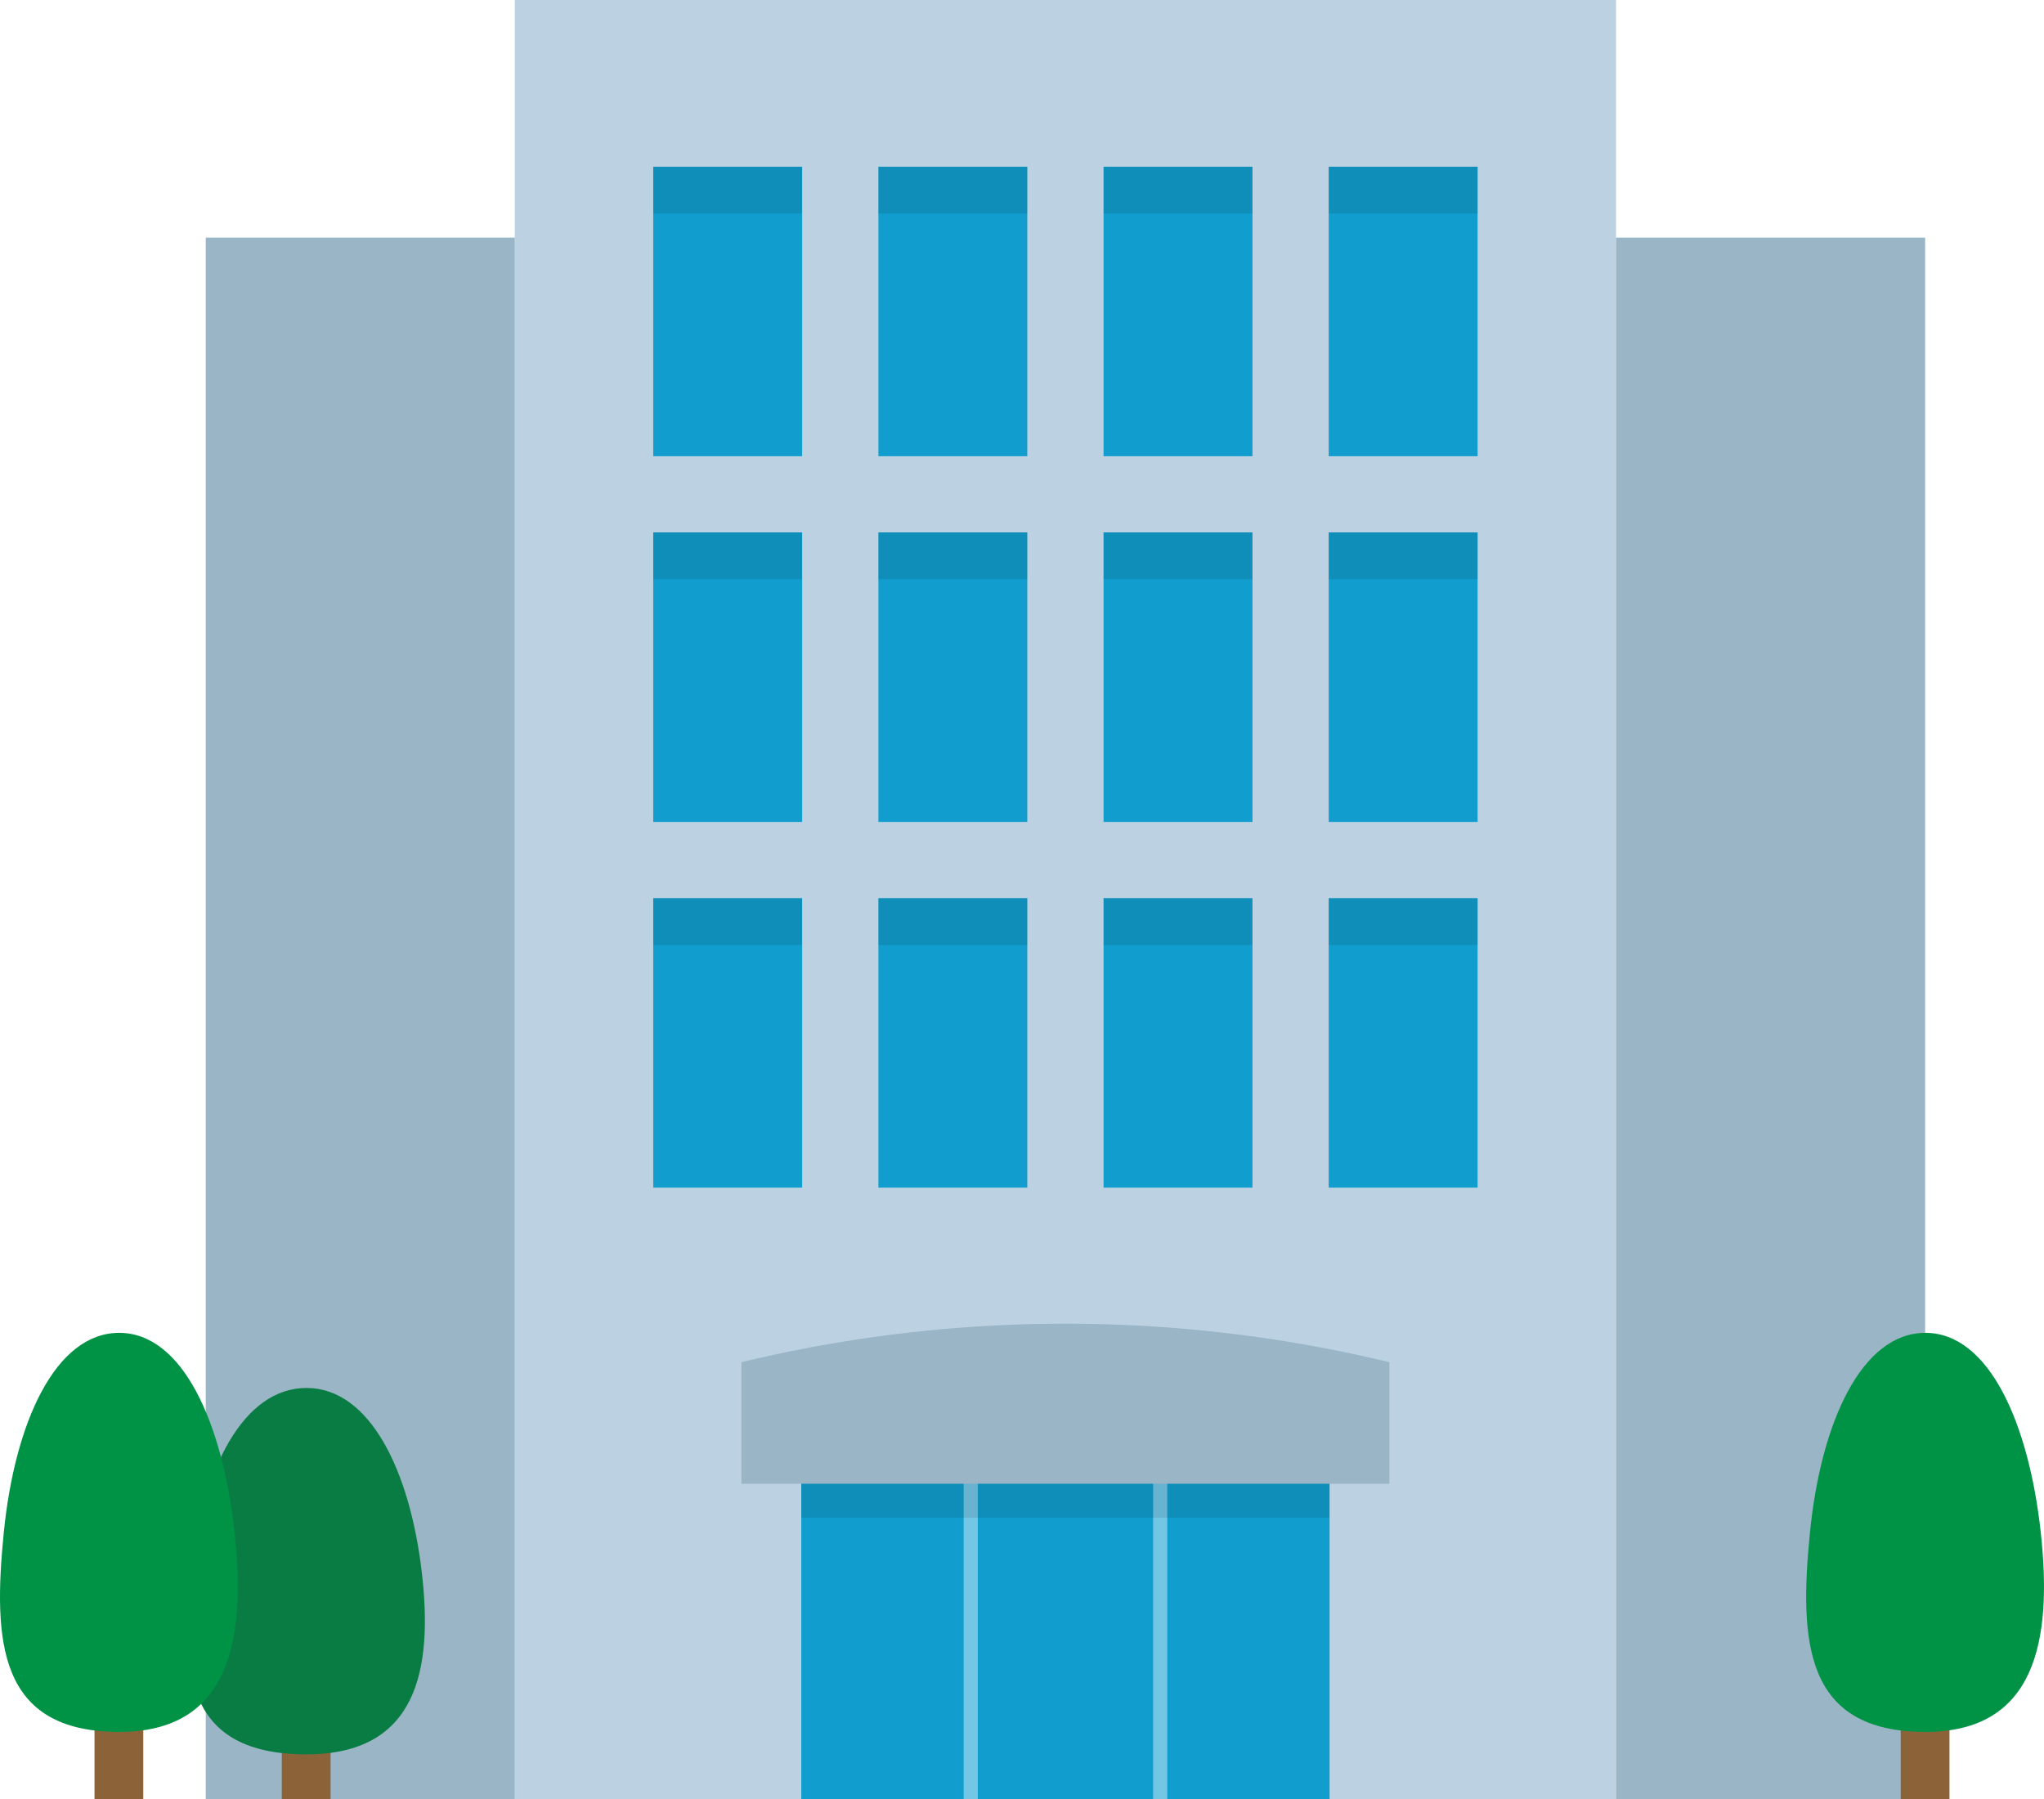
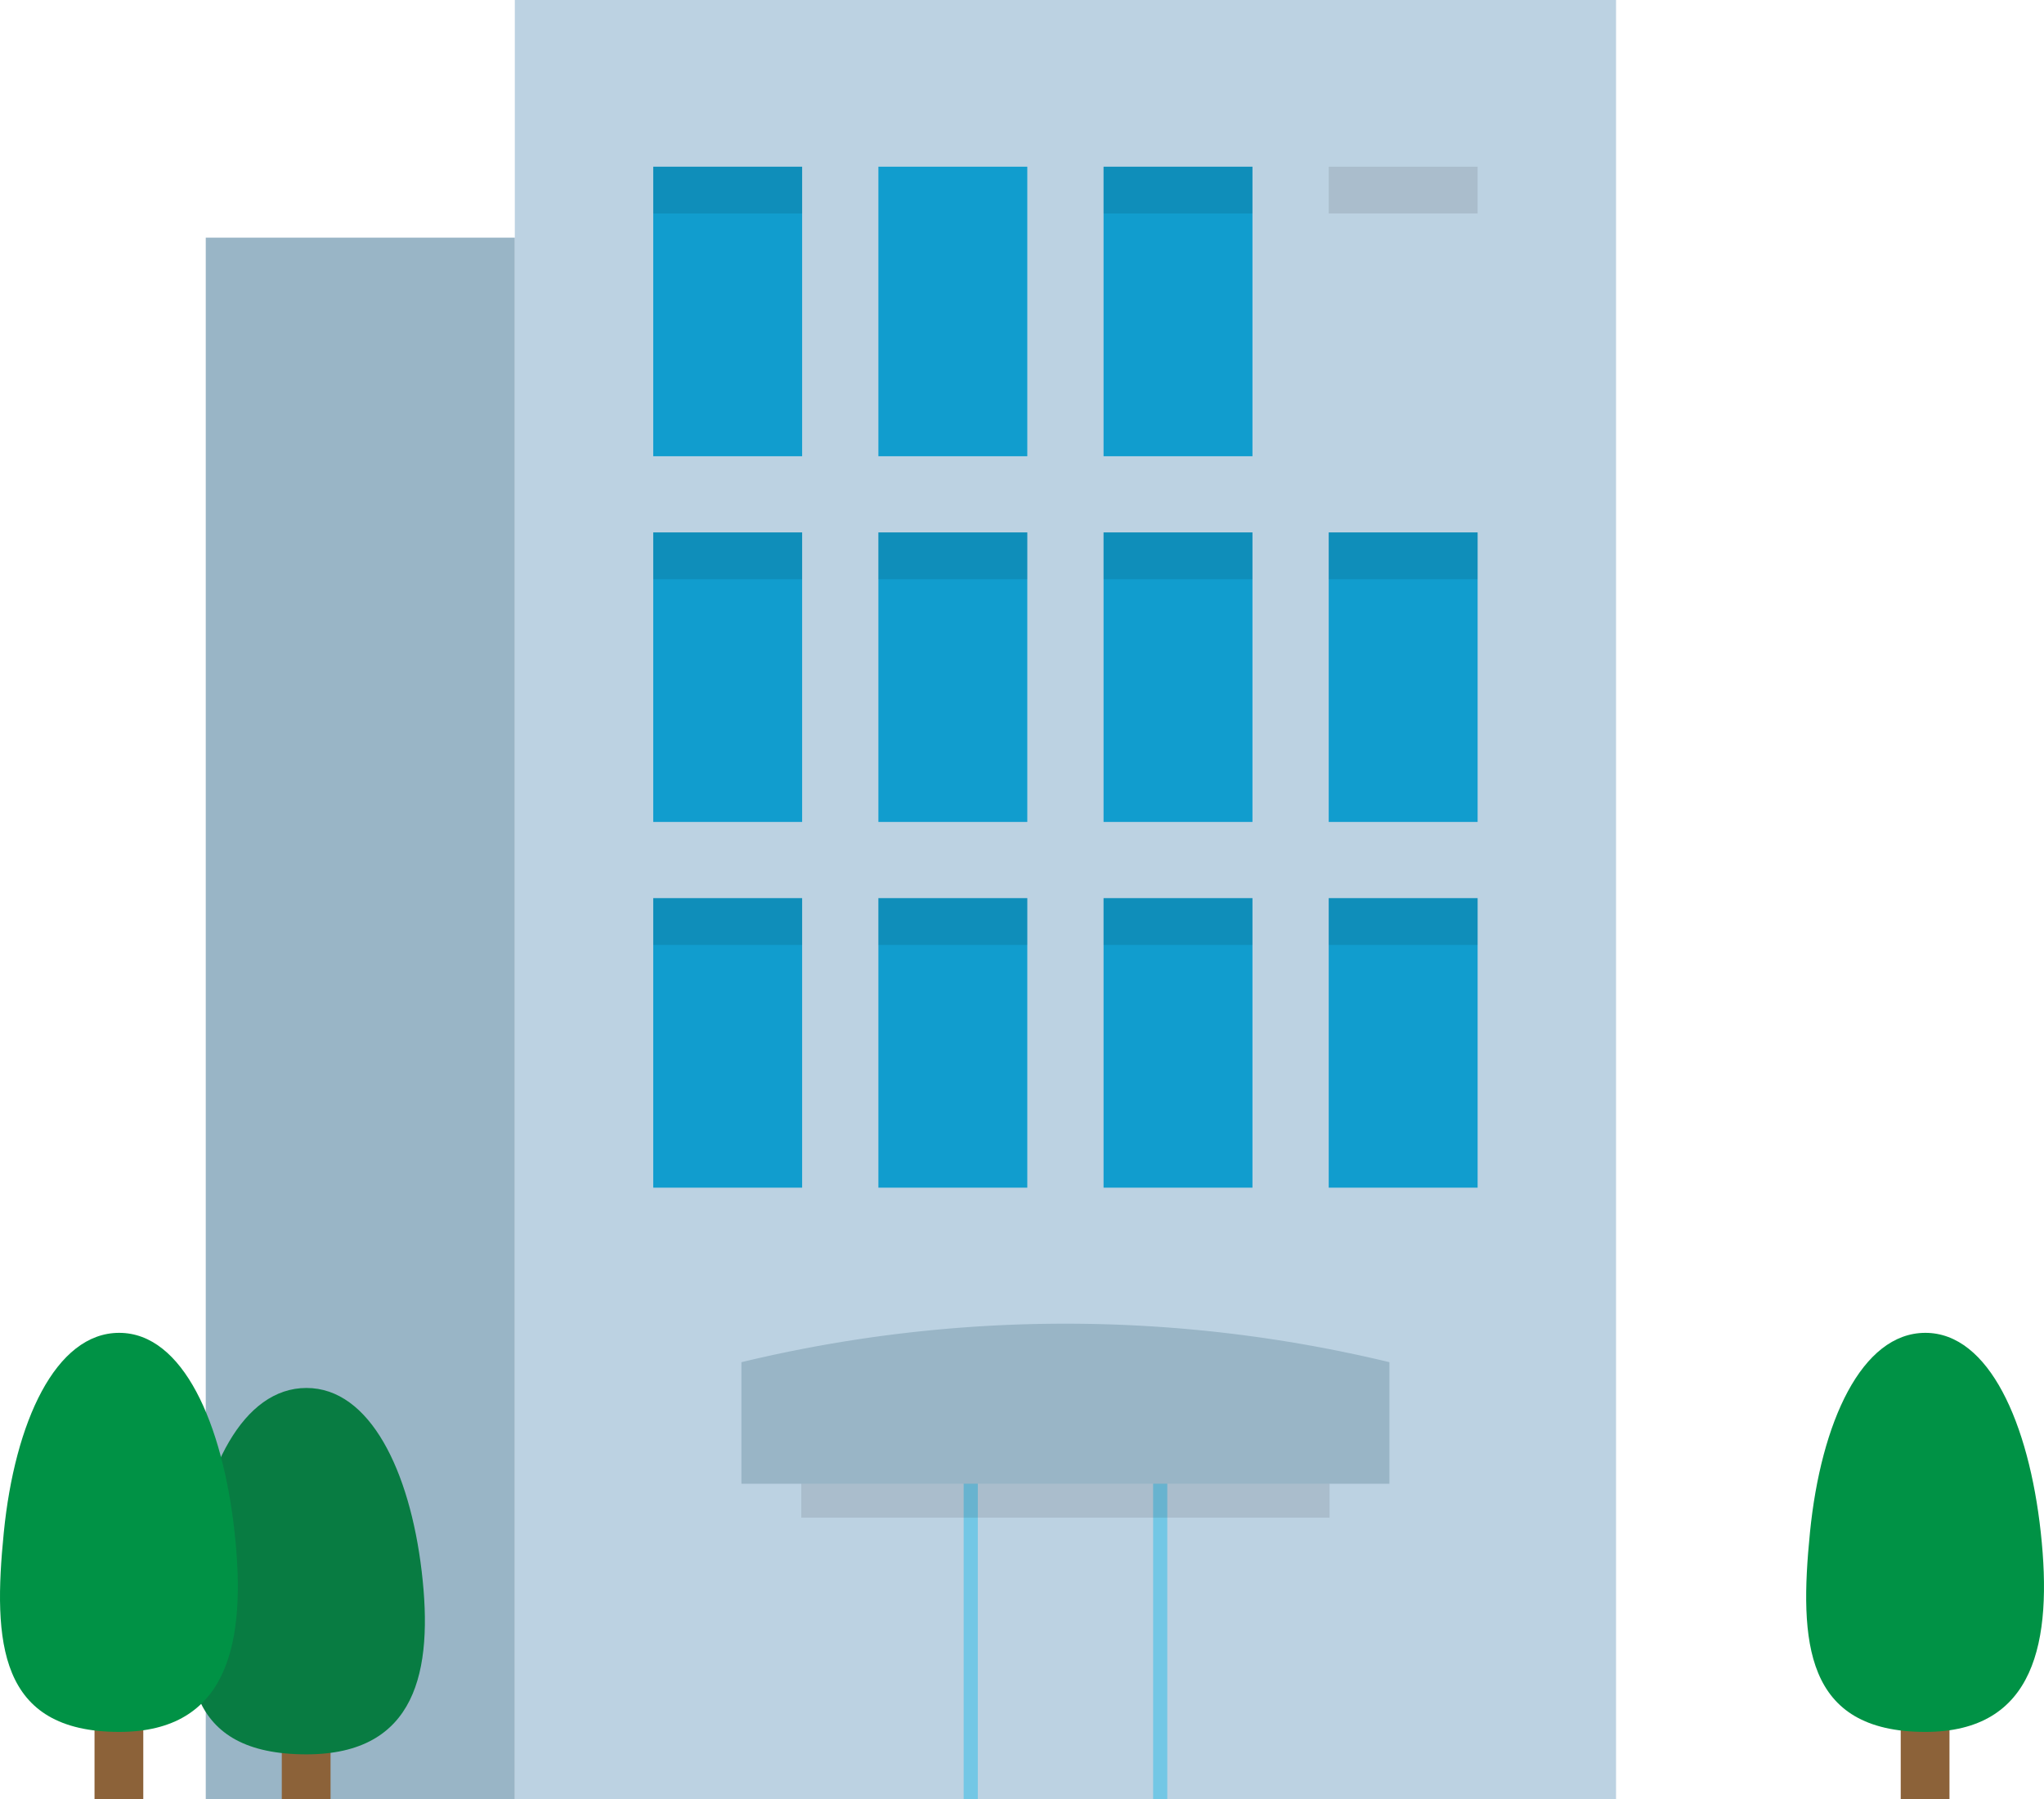
<svg xmlns="http://www.w3.org/2000/svg" id="グループ_537" data-name="グループ 537" width="161.187" height="141.857" viewBox="0 0 161.187 141.857">
  <defs>
    <clipPath id="clip-path">
      <rect id="長方形_589" data-name="長方形 589" width="161.187" height="141.857" fill="none" />
    </clipPath>
    <clipPath id="clip-path-3">
      <rect id="長方形_556" data-name="長方形 556" width="65.01" height="3.689" fill="none" />
    </clipPath>
    <clipPath id="clip-path-9">
      <rect id="長方形_582" data-name="長方形 582" width="41.66" height="3.408" fill="none" />
    </clipPath>
  </defs>
  <g id="グループ_536" data-name="グループ 536" clip-path="url(#clip-path)">
    <rect id="長方形_547" data-name="長方形 547" width="86.841" height="141.857" transform="translate(40.598)" fill="#bcd2e2" />
    <rect id="長方形_548" data-name="長方形 548" width="11.742" height="22.828" transform="translate(51.513 13.144)" fill="#119dce" />
    <rect id="長方形_549" data-name="長方形 549" width="11.742" height="22.828" transform="translate(69.269 13.144)" fill="#119dce" />
    <rect id="長方形_550" data-name="長方形 550" width="11.742" height="22.828" transform="translate(87.025 13.144)" fill="#119dce" />
-     <rect id="長方形_551" data-name="長方形 551" width="11.742" height="22.828" transform="translate(104.781 13.144)" fill="#119dce" />
    <g id="グループ_520" data-name="グループ 520">
      <g id="グループ_519" data-name="グループ 519" clip-path="url(#clip-path)">
        <g id="グループ_518" data-name="グループ 518" transform="translate(51.513 13.144)" opacity="0.1" style="mix-blend-mode: multiply;isolation: isolate">
          <g id="グループ_517" data-name="グループ 517">
            <g id="グループ_516" data-name="グループ 516" clip-path="url(#clip-path-3)">
              <rect id="長方形_552" data-name="長方形 552" width="11.742" height="3.689" transform="translate(0)" />
-               <rect id="長方形_553" data-name="長方形 553" width="11.742" height="3.689" transform="translate(17.756)" />
              <rect id="長方形_554" data-name="長方形 554" width="11.742" height="3.689" transform="translate(35.512)" />
              <rect id="長方形_555" data-name="長方形 555" width="11.742" height="3.689" transform="translate(53.268)" />
            </g>
          </g>
        </g>
      </g>
    </g>
    <rect id="長方形_558" data-name="長方形 558" width="11.742" height="22.828" transform="translate(51.513 41.979)" fill="#119dce" />
    <rect id="長方形_559" data-name="長方形 559" width="11.742" height="22.828" transform="translate(69.269 41.979)" fill="#119dce" />
    <rect id="長方形_560" data-name="長方形 560" width="11.742" height="22.828" transform="translate(87.025 41.979)" fill="#119dce" />
    <rect id="長方形_561" data-name="長方形 561" width="11.742" height="22.828" transform="translate(104.781 41.979)" fill="#119dce" />
    <g id="グループ_525" data-name="グループ 525">
      <g id="グループ_524" data-name="グループ 524" clip-path="url(#clip-path)">
        <g id="グループ_523" data-name="グループ 523" transform="translate(51.513 41.979)" opacity="0.1" style="mix-blend-mode: multiply;isolation: isolate">
          <g id="グループ_522" data-name="グループ 522">
            <g id="グループ_521" data-name="グループ 521" clip-path="url(#clip-path-3)">
              <rect id="長方形_562" data-name="長方形 562" width="11.742" height="3.689" transform="translate(0)" />
              <rect id="長方形_563" data-name="長方形 563" width="11.742" height="3.689" transform="translate(17.756)" />
              <rect id="長方形_564" data-name="長方形 564" width="11.742" height="3.689" transform="translate(35.512)" />
              <rect id="長方形_565" data-name="長方形 565" width="11.742" height="3.689" transform="translate(53.268)" />
            </g>
          </g>
        </g>
      </g>
    </g>
    <rect id="長方形_568" data-name="長方形 568" width="11.742" height="22.828" transform="translate(51.513 70.815)" fill="#119dce" />
    <rect id="長方形_569" data-name="長方形 569" width="11.742" height="22.828" transform="translate(69.269 70.815)" fill="#119dce" />
    <rect id="長方形_570" data-name="長方形 570" width="11.742" height="22.828" transform="translate(87.025 70.815)" fill="#119dce" />
    <rect id="長方形_571" data-name="長方形 571" width="11.742" height="22.828" transform="translate(104.781 70.815)" fill="#119dce" />
    <g id="グループ_530" data-name="グループ 530">
      <g id="グループ_529" data-name="グループ 529" clip-path="url(#clip-path)">
        <g id="グループ_528" data-name="グループ 528" transform="translate(51.513 70.815)" opacity="0.1" style="mix-blend-mode: multiply;isolation: isolate">
          <g id="グループ_527" data-name="グループ 527">
            <g id="グループ_526" data-name="グループ 526" clip-path="url(#clip-path-3)">
              <rect id="長方形_572" data-name="長方形 572" width="11.742" height="3.689" transform="translate(0 0)" />
              <rect id="長方形_573" data-name="長方形 573" width="11.742" height="3.689" transform="translate(17.756 0)" />
              <rect id="長方形_574" data-name="長方形 574" width="11.742" height="3.689" transform="translate(35.512 0)" />
              <rect id="長方形_575" data-name="長方形 575" width="11.742" height="3.689" transform="translate(53.268 0)" />
            </g>
          </g>
        </g>
      </g>
    </g>
-     <rect id="長方形_578" data-name="長方形 578" width="41.66" height="25.605" transform="translate(63.188 116.252)" fill="#119dce" />
    <rect id="長方形_579" data-name="長方形 579" width="1.116" height="25.605" transform="translate(75.992 116.252)" fill="#73c7e5" />
    <rect id="長方形_580" data-name="長方形 580" width="1.116" height="25.605" transform="translate(90.934 116.252)" fill="#73c7e5" />
    <g id="グループ_535" data-name="グループ 535">
      <g id="グループ_534" data-name="グループ 534" clip-path="url(#clip-path)">
        <g id="グループ_533" data-name="グループ 533" transform="translate(63.188 116.252)" opacity="0.1">
          <g id="グループ_532" data-name="グループ 532">
            <g id="グループ_531" data-name="グループ 531" clip-path="url(#clip-path-9)">
              <rect id="長方形_581" data-name="長方形 581" width="41.66" height="3.408" transform="translate(0 0)" />
            </g>
          </g>
        </g>
        <path id="パス_4445" data-name="パス 4445" d="M233.761,338.675h-51.1V329.09a109.025,109.025,0,0,1,51.1,0Z" transform="translate(-124.194 -221.686)" fill="#99b5c6" />
        <rect id="長方形_583" data-name="長方形 583" width="24.372" height="123.12" transform="translate(16.226 18.737)" fill="#99b5c6" />
-         <rect id="長方形_584" data-name="長方形 584" width="24.372" height="123.12" transform="translate(127.439 18.737)" fill="#99b5c6" />
        <rect id="長方形_585" data-name="長方形 585" width="3.845" height="8.653" transform="translate(22.222 133.204)" fill="#8c6239" />
        <path id="パス_4446" data-name="パス 4446" d="M64.648,356.331c.94,7.909-.433,14.444-9.086,14.444-9.519,0-9.946-6.525-9.086-14.444.866-7.967,4.068-14.444,9.086-14.444s8.149,6.557,9.086,14.444" transform="translate(-31.396 -232.451)" fill="#087c42" />
        <rect id="長方形_586" data-name="長方形 586" width="3.845" height="8.653" transform="translate(7.454 133.204)" fill="#8c6239" />
        <path id="パス_4447" data-name="パス 4447" d="M18.5,344.042c.941,8.614-.433,15.732-9.1,15.732-9.533,0-9.961-7.106-9.1-15.732.866-8.677,4.074-15.732,9.1-15.732s8.161,7.142,9.1,15.732" transform="translate(0 -223.22)" fill="#009245" />
        <rect id="長方形_587" data-name="長方形 587" width="3.845" height="8.653" transform="translate(149.888 133.204)" fill="#8c6239" />
        <path id="パス_4448" data-name="パス 4448" d="M463.471,344.042c.941,8.614-.433,15.732-9.1,15.732-9.533,0-9.961-7.106-9.1-15.732.866-8.677,4.074-15.732,9.1-15.732s8.161,7.142,9.1,15.732" transform="translate(-302.539 -223.22)" fill="#009245" />
      </g>
    </g>
  </g>
</svg>